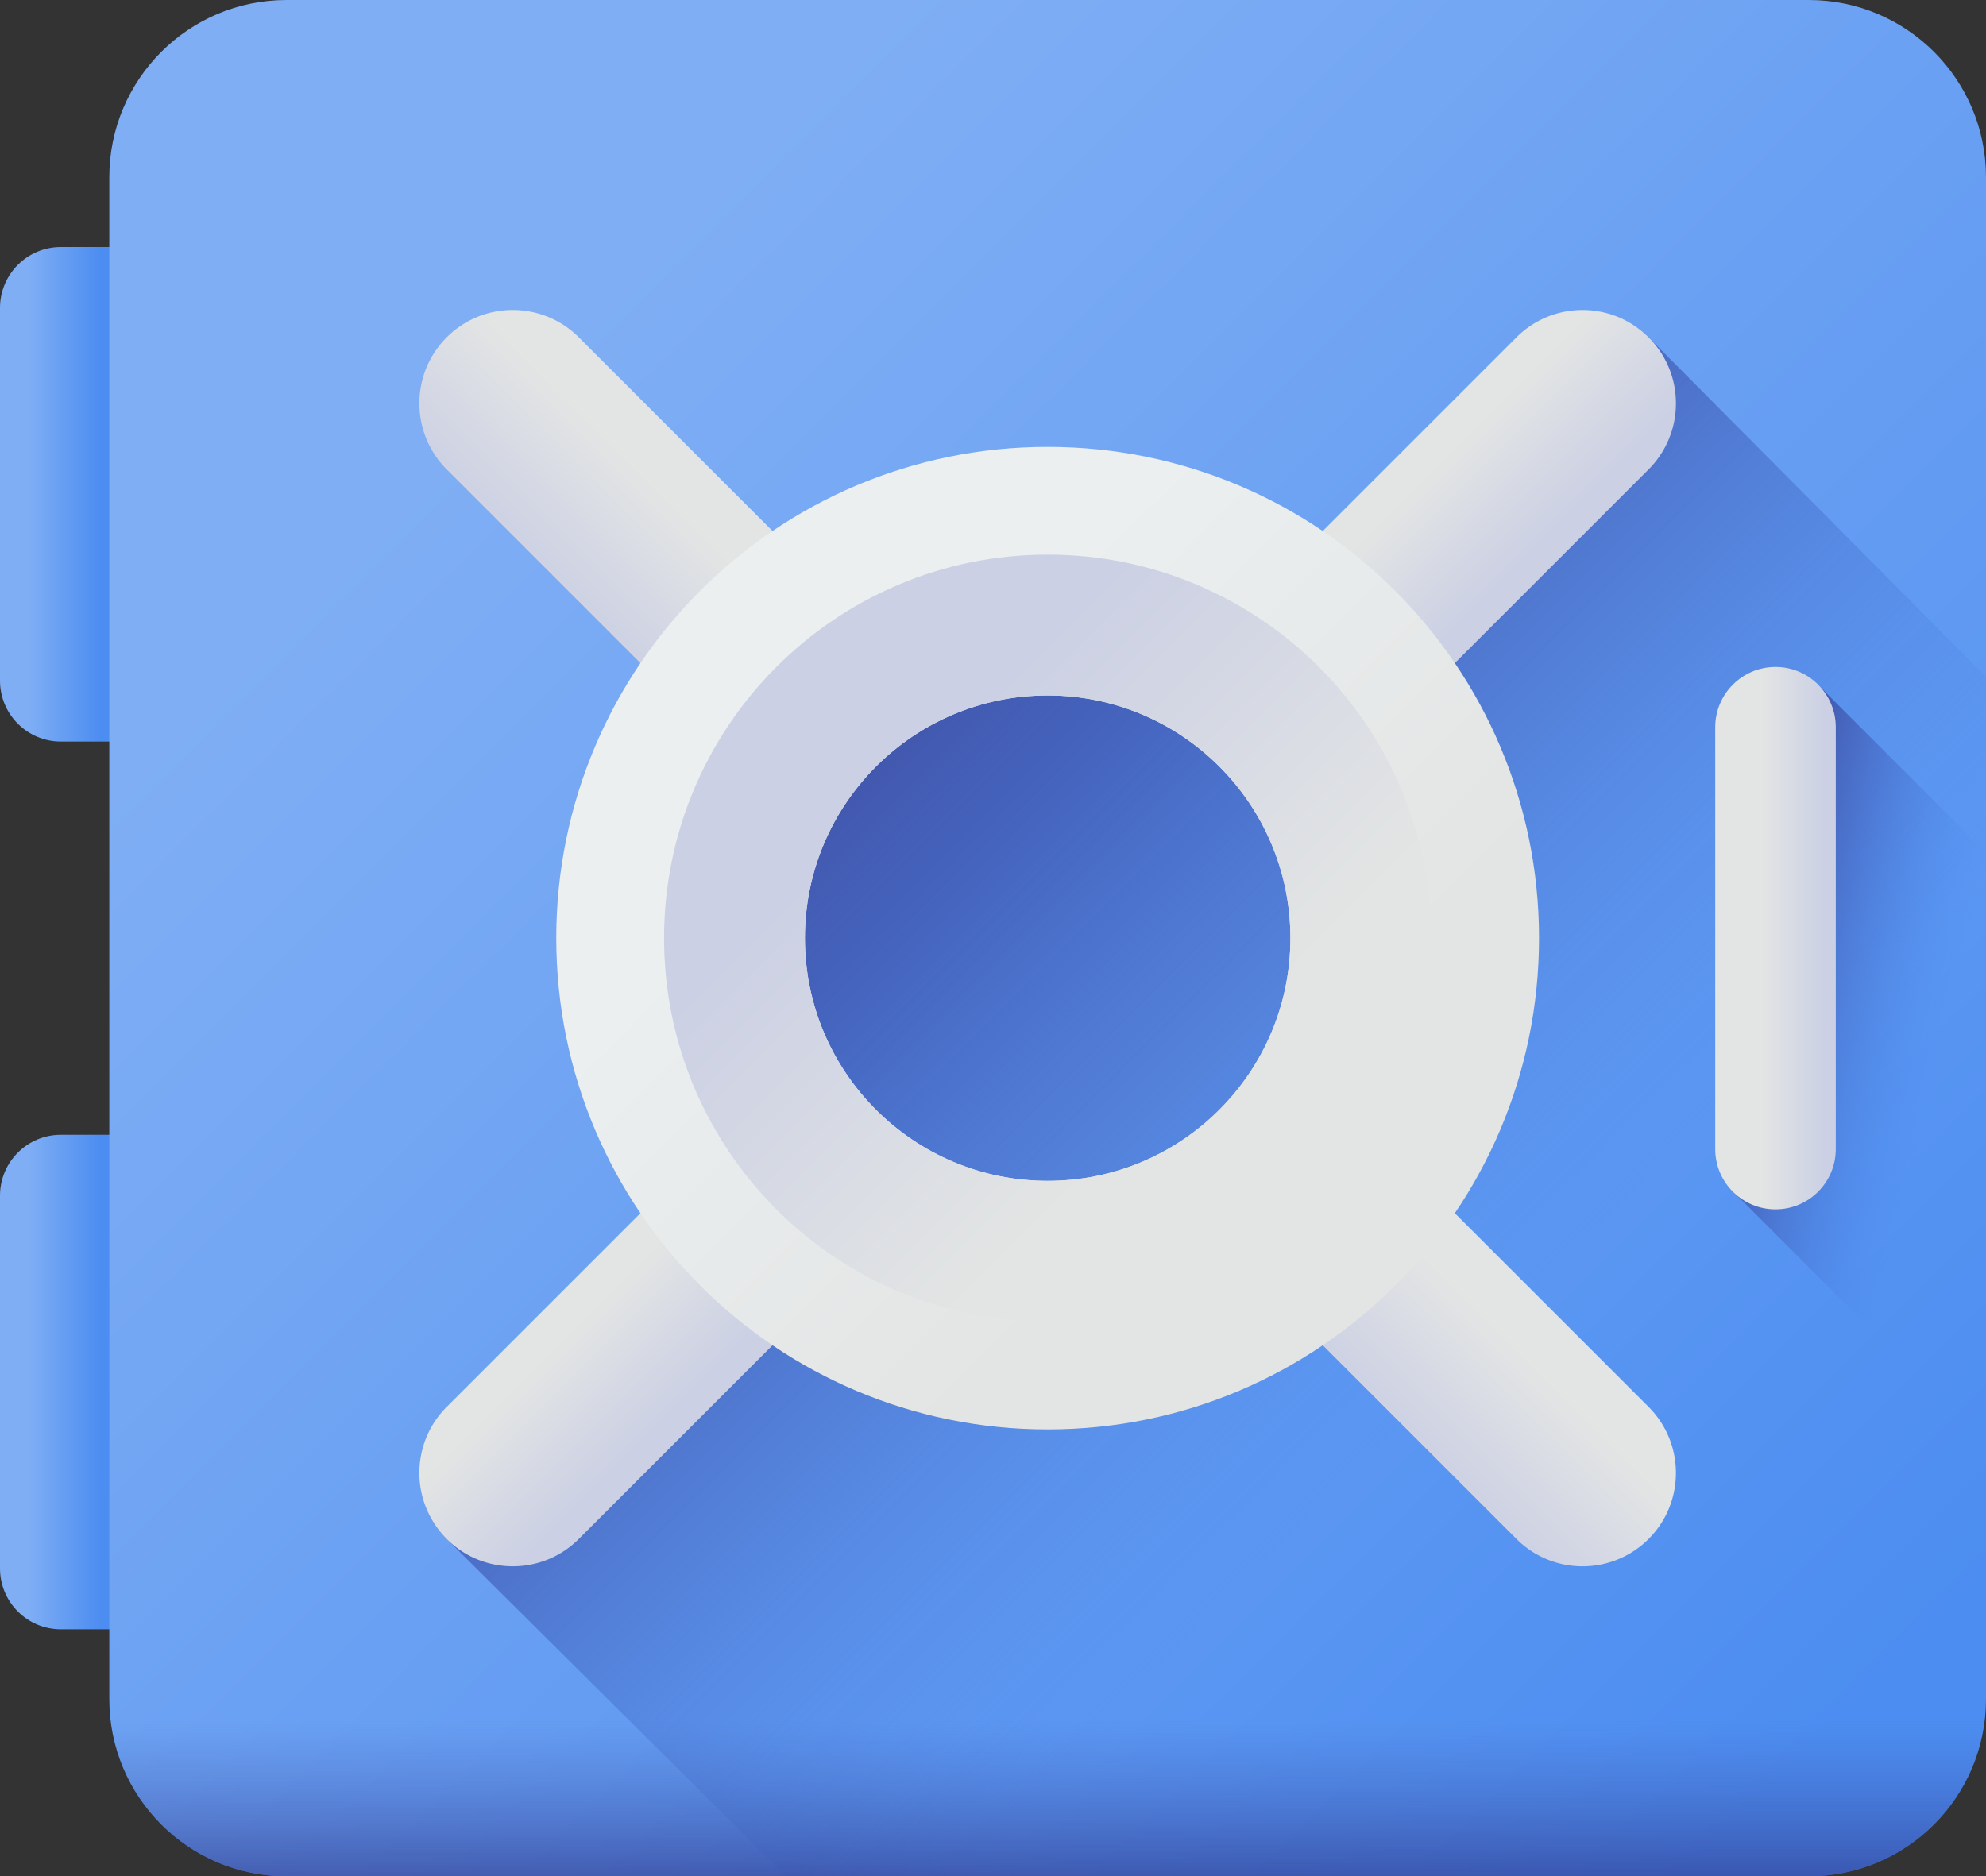
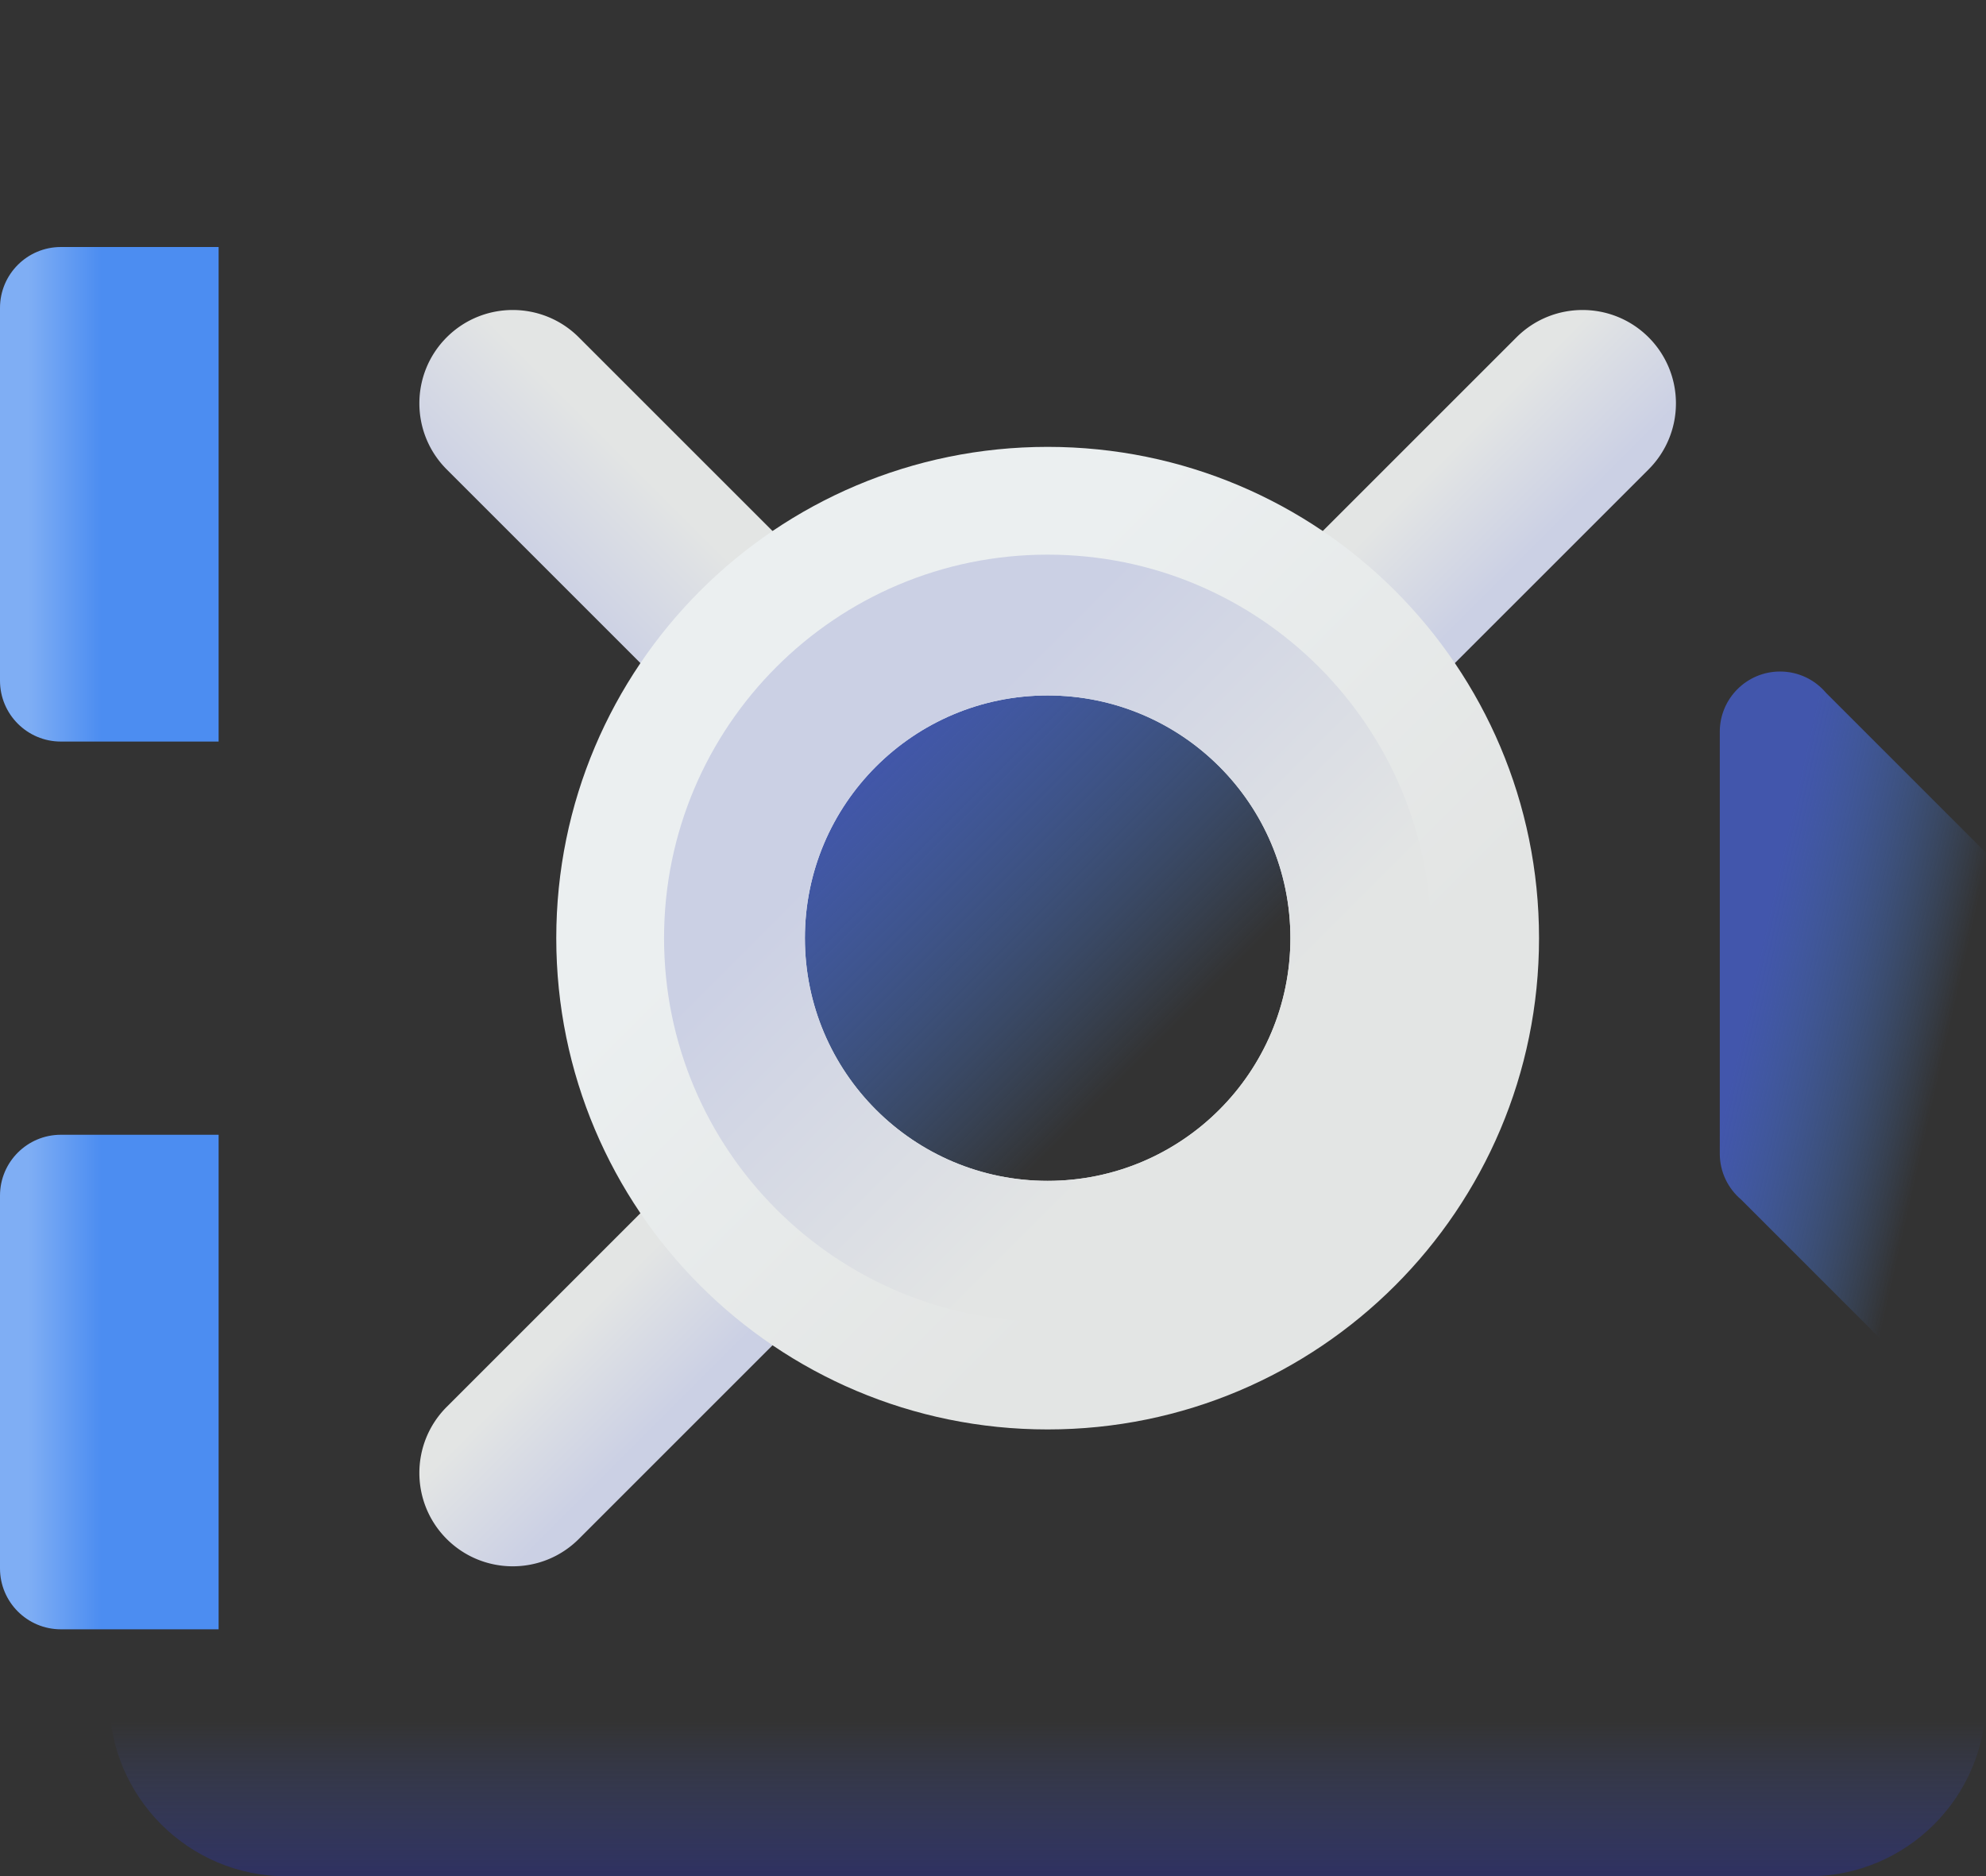
<svg xmlns="http://www.w3.org/2000/svg" viewBox="0 14.035 510 481.93">
  <rect x="0" y="14.035" width="510" height="481.93" fill="#333333" stroke="none" />
  <g>
    <linearGradient id="a">
      <stop offset="0" stop-color="#7faef4" />
      <stop offset="1" stop-color="#4c8df1" />
    </linearGradient>
    <linearGradient href="#a" id="d" x1="7.297" x2="25.993" y1="140.992" y2="140.992" gradientUnits="userSpaceOnUse" />
    <linearGradient href="#a" id="e" x1="7.297" x2="25.993" y1="369.008" y2="369.008" gradientUnits="userSpaceOnUse" />
    <linearGradient href="#a" id="f" x1="129.61" x2="472.884" y1="115.575" y2="458.848" gradientUnits="userSpaceOnUse" />
    <linearGradient id="b">
      <stop offset="0" stop-color="#4c8df1" stop-opacity="0" />
      <stop offset=".563" stop-color="#466cc8" stop-opacity=".563" />
      <stop offset="1" stop-color="#4256ac" />
    </linearGradient>
    <linearGradient href="#b" id="g" x1="379.352" x2="244.251" y1="365.317" y2="230.216" gradientUnits="userSpaceOnUse" />
    <linearGradient href="#b" id="h" x1="296.559" x2="221.424" y1="282.524" y2="207.389" gradientUnits="userSpaceOnUse" />
    <linearGradient id="c">
      <stop offset="0" stop-color="#e3e5e4" />
      <stop offset="1" stop-color="#cbd0e4" />
    </linearGradient>
    <linearGradient href="#c" id="i" x1="147.184" x2="170.609" y1="355.034" y2="378.459" gradientUnits="userSpaceOnUse" />
    <linearGradient href="#c" id="j" x1="369.069" x2="392.494" y1="133.148" y2="156.574" gradientUnits="userSpaceOnUse" />
    <linearGradient href="#c" id="k" x1="165.882" x2="138.694" y1="136.265" y2="163.454" gradientUnits="userSpaceOnUse" />
    <linearGradient href="#c" id="l" x1="387.768" x2="360.579" y1="358.15" y2="385.339" gradientUnits="userSpaceOnUse" />
    <linearGradient id="m" x1="222.157" x2="318.794" y1="208.122" y2="304.759" gradientUnits="userSpaceOnUse">
      <stop offset="0" stop-color="#ebeff0" />
      <stop offset="1" stop-color="#e3e5e4" />
    </linearGradient>
    <linearGradient href="#c" id="n" x1="250.372" x2="325.811" y1="218.407" y2="293.846" gradientTransform="rotate(180 278 255)" gradientUnits="userSpaceOnUse" />
    <linearGradient id="o" x1="269.035" x2="269.035" y1="456.067" y2="524.948" gradientUnits="userSpaceOnUse">
      <stop offset="0" stop-color="#4256ac" stop-opacity="0" />
      <stop offset="1" stop-color="#1b1464" />
    </linearGradient>
    <linearGradient href="#b" id="p" x1="498.254" x2="447.62" y1="288.894" y2="277.469" gradientUnits="userSpaceOnUse" />
    <linearGradient href="#c" id="q" x1="452.355" x2="468.753" y1="255" y2="255" gradientUnits="userSpaceOnUse" />
    <path fill="url(#d)" d="M56.14 204.503H15.634C7 204.503 0 197.503 0 188.869V93.115C0 84.48 7 77.48 15.634 77.48H56.14z" opacity="1" data-original="url(#d)" />
    <path fill="url(#e)" d="M56.14 432.52H15.634C7 432.52 0 425.52 0 416.885v-95.754c0-8.635 7-15.634 15.634-15.634H56.14z" opacity="1" data-original="url(#e)" />
-     <path fill="url(#f)" d="M464.476 495.965H73.594c-25.142 0-45.524-20.382-45.524-45.524V59.559c0-25.142 20.382-45.524 45.524-45.524h390.882c25.142 0 45.524 20.382 45.524 45.524v390.882c0 25.142-20.382 45.524-45.524 45.524z" opacity="1" data-original="url(#f)" class="" />
-     <path fill="url(#g)" d="M510 450.441V187.867l-86.645-87.189c-9.369-9.358-22.476-7.281-31.845 2.077l-51.829 51.829c-20.158-13.645-44.471-23.693-70.647-23.693-69.693 0-124.107 54.414-124.107 124.107 0 26.176 9.009 51.528 22.654 71.686l-51.829 50.791c-9.358 9.369-10.397 22.476-1.039 31.845l87.13 86.645h262.634c25.141 0 45.523-20.382 45.523-45.524z" opacity="1" data-original="url(#g)" />
    <circle cx="269.034" cy="254.999" r="69.654" fill="url(#h)" opacity="1" data-original="url(#h)" />
    <path fill="url(#i)" d="m218.431 339.523-69.797 69.797c-9.369 9.358-24.554 9.358-33.922 0-9.358-9.369-9.358-24.554 0-33.922l69.797-69.797a98.907 98.907 0 0 0 33.922 33.922z" opacity="1" data-original="url(#i)" />
    <path fill="url(#j)" d="M430.376 117.638a23.949 23.949 0 0 1-7.021 16.961l-69.797 69.797a98.916 98.916 0 0 0-33.922-33.922l69.797-69.797c9.369-9.358 24.554-9.358 33.922 0a23.95 23.95 0 0 1 7.021 16.961z" opacity="1" data-original="url(#j)" />
    <path fill="url(#k)" d="m148.634 100.677 69.797 69.797a98.916 98.916 0 0 0-33.922 33.922l-69.797-69.797c-9.358-9.369-9.358-24.554 0-33.922 9.369-9.358 24.554-9.358 33.922 0z" opacity="1" data-original="url(#k)" />
-     <path fill="url(#l)" d="M423.355 409.32c-4.684 4.674-10.823 7.021-16.961 7.021s-12.277-2.347-16.961-7.021l-69.797-69.797a98.916 98.916 0 0 0 33.922-33.922l69.797 69.797c9.358 9.369 9.358 24.554 0 33.922z" opacity="1" data-original="url(#l)" />
    <path fill="url(#m)" d="M269.034 128.814c-69.693 0-126.185 56.492-126.185 126.185s56.492 126.185 126.185 126.185 126.185-56.492 126.185-126.185-56.492-126.185-126.185-126.185zm0 188.524c-34.431 0-62.339-27.908-62.339-62.339s27.908-62.339 62.339-62.339 62.339 27.908 62.339 62.339-27.908 62.339-62.339 62.339z" opacity="1" data-original="url(#m)" />
    <path fill="url(#n)" d="M269.034 353.504c54.404 0 98.505-44.101 98.505-98.505s-44.101-98.505-98.505-98.505-98.505 44.101-98.505 98.505 44.101 98.505 98.505 98.505zm0-160.845c34.431 0 62.339 27.908 62.339 62.339s-27.908 62.339-62.339 62.339-62.339-27.908-62.339-62.339 27.908-62.339 62.339-62.339z" opacity="1" data-original="url(#n)" />
    <path fill="url(#o)" d="M28.07 407.808v42.633c0 25.142 20.382 45.524 45.524 45.524h390.882c25.142 0 45.524-20.382 45.524-45.524v-42.633z" opacity="1" data-original="url(#o)" />
    <path fill="url(#p)" d="m510 233.076-41.068-41.069c-2.839-3.357-7.076-5.493-11.817-5.493-8.549 0-15.478 6.93-15.478 15.478v108.351c0 4.741 2.137 8.978 5.493 11.817L510 385.032z" opacity="1" data-original="url(#p)" />
-     <path fill="url(#q)" d="M455.946 324.654c-8.549 0-15.479-6.93-15.479-15.478V200.825c0-8.549 6.93-15.478 15.478-15.478 8.549 0 15.478 6.93 15.478 15.478v108.351c.001 8.548-6.928 15.478-15.477 15.478z" opacity="1" data-original="url(#q)" />
  </g>
</svg>